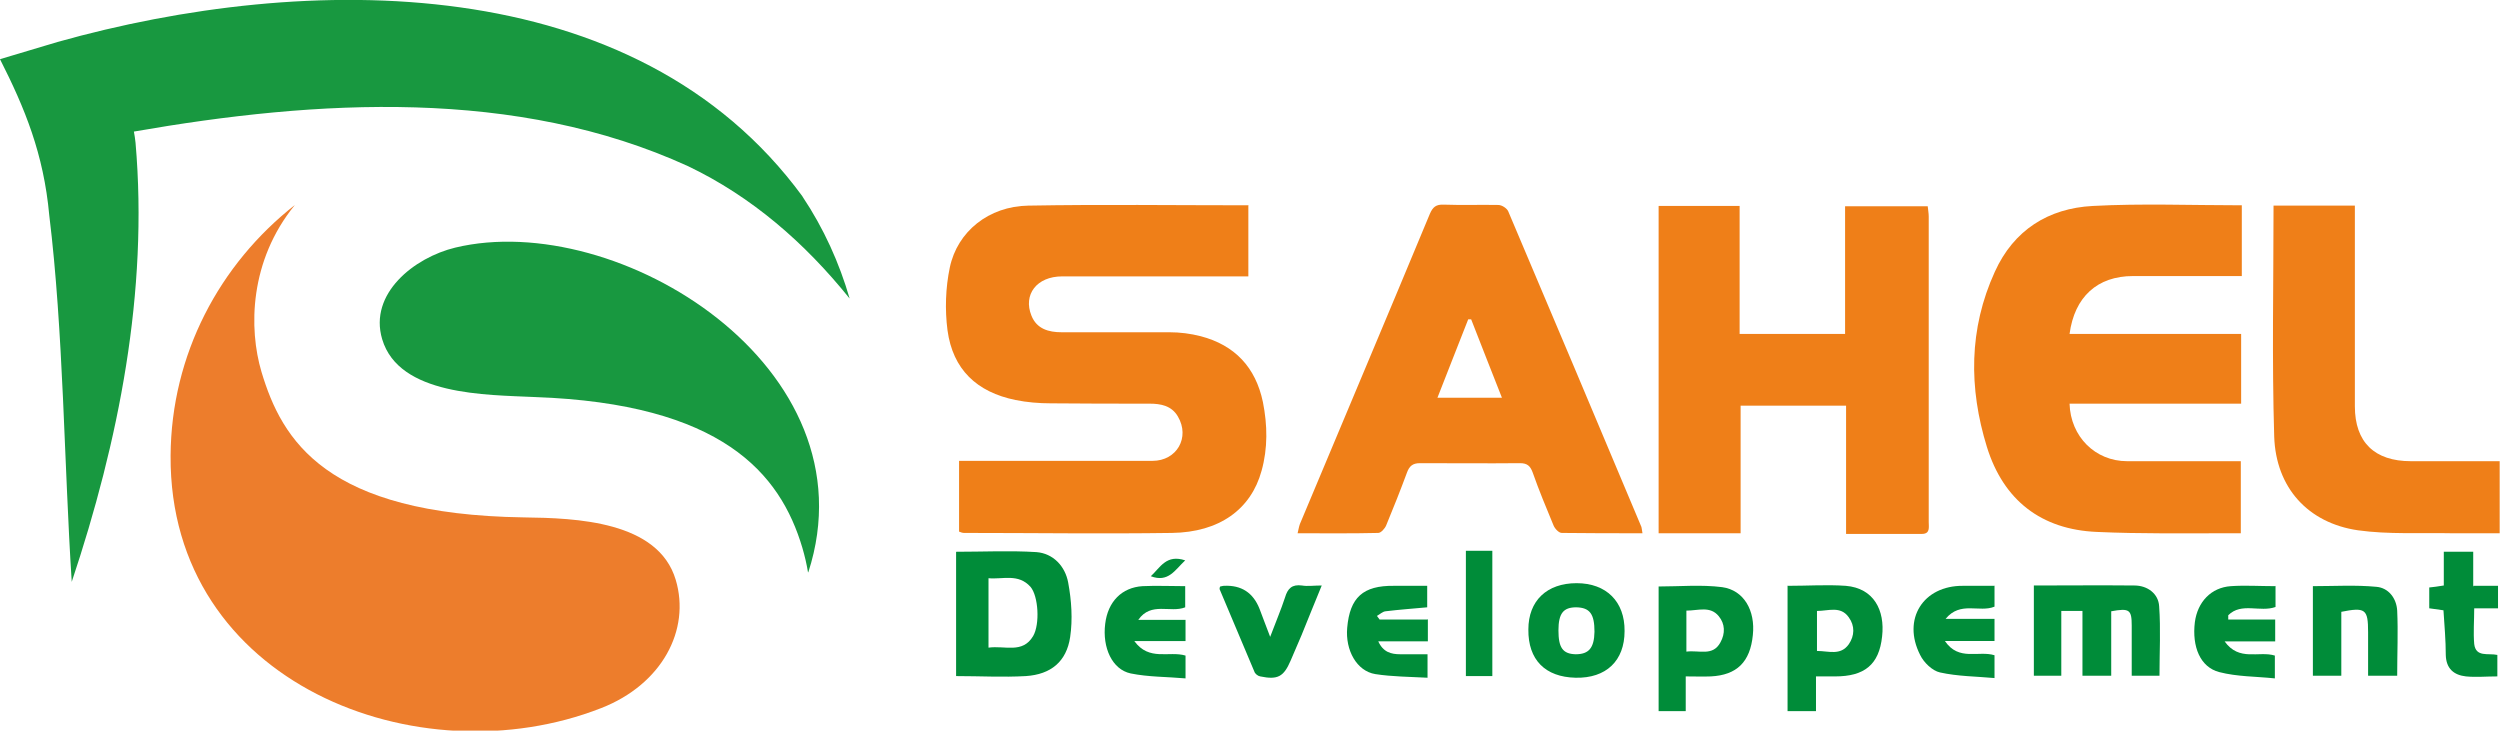
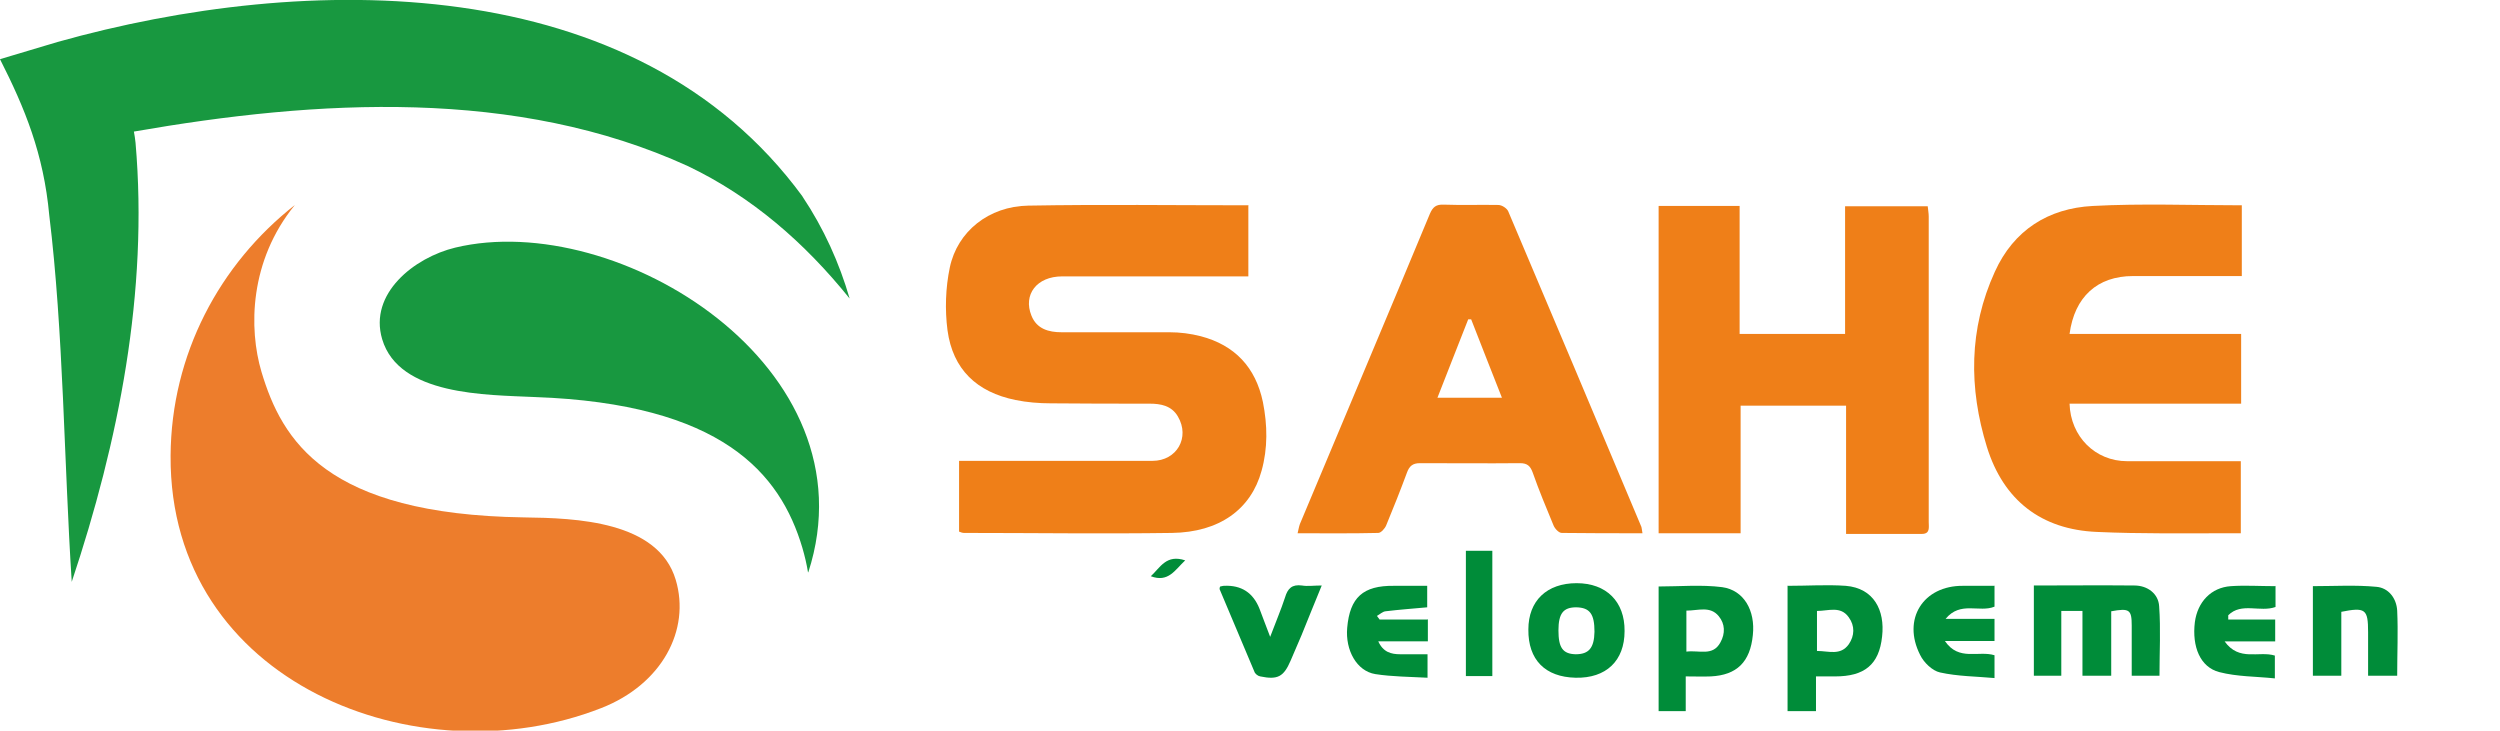
<svg xmlns="http://www.w3.org/2000/svg" id="Calque_2" data-name="Calque 2" viewBox="0 0 756.2 221">
  <defs>
    <style>
      .cls-1 {
        fill: #ef7f18;
      }

      .cls-2, .cls-3 {
        fill: #189840;
      }

      .cls-2, .cls-4 {
        fill-rule: evenodd;
      }

      .cls-4 {
        fill: #ed7d2c;
      }

      .cls-5 {
        fill: #008c39;
      }
    </style>
  </defs>
  <g id="Calque_1-2" data-name="Calque 1">
    <g>
      <path class="cls-3" d="M242.8,59.5C192.2-9.7,92.5-8.4,17.4,12.7,17.4,12.7,0,17.9,0,17.9c7.5,14.8,13.2,28.6,14.9,47.2,4.3,35.1,4.5,75.4,6.8,110.9,14.2-42.5,23.2-87.7,19.3-132.8-.1-1.1-.3-2.3-.5-3.4,55.6-9.7,115.7-13.3,167.7,10.5,19.2,9.2,35.2,23.1,48.8,40-3.1-10.7-7.8-21.2-14.3-30.9Z" />
      <g>
        <path class="cls-4" d="M51.6,137.8c.2-30.6,14.8-57.9,37.6-75.8-13.8,16.9-14,37.4-10.1,50.5,6.2,20.7,19.4,43.1,79.3,44,15.9.2,40.7,1.1,46,18.9,4.5,15.1-4.1,31.6-22.6,38.8-55.2,21.6-130.6-7.5-130.2-76.3h0Z" />
        <path class="cls-2" d="M244.4,173.1c-.4-2.5-1-5-1.7-7.4-6.7-22.6-24.4-43.6-80.9-45.6-14.8-.7-41.1-.4-46.2-17.5-4.1-13.8,9.7-24.7,22.1-27.7,49.1-11.8,126.9,36.2,106.8,98.2h0Z" />
      </g>
      <g>
        <path class="cls-1" d="M377.6,62.2v21.4h-4.2c-17.4,0-34.8,0-52.1,0-7.7,0-11.9,5.5-9.3,11.9,1.6,4,5.2,5,9.1,5,10.9,0,21.7,0,32.6,0,3.2,0,6.4.4,9.5,1.2,10.3,2.7,16.6,9.4,18.8,19.9,1.4,7,1.5,14-.4,20.8-3.2,11.7-12.8,18.6-27.1,18.8-21,.3-41.9,0-62.9,0-.5,0-1-.2-1.5-.4v-21.4h4.1c18.1,0,36.3,0,54.4,0,7.4,0,11.4-7.1,7.7-13.4-1.9-3.3-5.2-3.9-8.6-3.9-10,0-19.9,0-29.9-.1-3.5,0-7.2-.3-10.6-1-11.8-2.4-19-9.3-20.6-21.1-.8-6.2-.6-12.8.7-19,2.3-10.9,11.8-18.5,23.7-18.7,22.1-.4,44.2-.1,66.7-.1" />
        <path class="cls-1" d="M501.6,62.3h24.6v38.7h31.9v-38.6h25c.1,1.1.3,2.1.3,3.1,0,30.8,0,61.6,0,92.4,0,1.6.5,3.6-2.1,3.6-7.5,0-15,0-22.9,0v-38.8h-31.9v38.6h-24.8V62.3Z" />
        <path class="cls-1" d="M677.9,101v21.1h-51.9c.3,10,7.8,17.4,17.4,17.4,11.4,0,22.7,0,34.4,0v21.8c-1.2,0-2.5,0-3.7,0-13.3,0-26.6.2-39.8-.4-16.9-.7-28.3-9.6-33.3-25.7-5.5-17.8-5.5-35.7,2.4-53,5.7-12.6,16.2-19.2,29.6-19.9,14.9-.8,29.8-.2,45.1-.2v21.4c-11,0-22,0-32.9,0-10.8,0-17.7,6.3-19.2,17.5h52.1Z" />
        <path class="cls-1" d="M496.8,161.3c-8.3,0-16.4,0-24.4-.1-.9,0-2.1-1.3-2.5-2.3-2.2-5.3-4.4-10.6-6.3-16-.7-1.9-1.6-2.8-3.8-2.8-10.1.1-20.2,0-30.3,0-2.2,0-3.2.9-3.9,2.8-2,5.4-4.1,10.7-6.3,16-.4,1-1.6,2.3-2.4,2.3-8,.2-16,.1-24.4.1.3-1.2.4-2,.7-2.8,13.1-31.3,26.3-62.5,39.3-93.8.9-2.1,1.9-2.9,4.2-2.8,5.5.2,11,0,16.5.1,1.1,0,2.6,1,3,1.9,13.5,31.8,26.9,63.6,40.3,95.5.1.3.1.7.3,1.8M445.1,96.6c-.3,0-.6,0-1,0-3.1,7.8-6.1,15.6-9.3,23.7h19.5c-3.2-8.2-6.3-15.9-9.3-23.7" />
-         <path class="cls-1" d="M712.3,62.2c0,3,0,5.8,0,8.6,0,17.4,0,34.8,0,52.1,0,10.9,6,16.6,16.9,16.6,8.9,0,17.8,0,26.9,0v21.8c-5,0-9.8,0-14.6,0-9.4-.2-19,.4-28.3-.9-15-2.2-24.8-12.8-25.3-28.4-.7-23.2-.2-46.4-.2-69.8h24.4Z" />
-         <path class="cls-5" d="M289.2,204.6v-37.7c8.2,0,16.3-.4,24.3.1,5.1.4,8.7,4.3,9.6,9.2,1,5.4,1.4,11.1.6,16.5-1.1,7.4-5.8,11.3-13.4,11.8-6.9.4-13.8,0-21.1,0M299,195.9c5-.7,10.3,1.9,13.5-3.5,2.1-3.6,1.6-12.1-.8-14.9-3.7-4.1-8.3-2.2-12.7-2.6v21Z" />
        <path class="cls-5" d="M615.2,177.1c10.3,0,20.3-.1,30.4,0,4,0,7.3,2.5,7.5,6.3.5,6.9.1,13.9.1,21h-8.4c0-5.1,0-10.2,0-15.2,0-4.8-.7-5.3-6.2-4.3v19.5h-8.7v-19.6h-6.4v19.6h-8.3v-27.3Z" />
        <path class="cls-5" d="M540.8,177.2c6.1,0,11.8-.4,17.5,0,8.5.7,11.9,7.4,11,15.3-.9,8.6-5.4,12.1-14.2,12.1-1.8,0-3.5,0-5.8,0v10.5h-8.6v-38ZM549.6,196.9c3.5,0,7.1,1.5,9.6-2,1.8-2.6,1.9-5.6,0-8.2-2.5-3.5-6.1-1.9-9.6-1.9v12.2Z" />
        <path class="cls-5" d="M509.9,204.7v10.4h-8.2v-37.7c6.4,0,12.9-.6,19.2.2,6.6.9,10.1,7.1,9.3,14.5-.8,8.1-4.8,12.1-12.7,12.5-2.4.1-4.8,0-7.6,0M510.1,197.1c3.9-.5,8,1.5,10.3-2.8,1.5-2.7,1.4-5.6-.5-7.9-2.6-3.2-6.2-1.7-9.8-1.7v12.4Z" />
        <path class="cls-5" d="M491.4,190.9c0,9-5.6,14.3-14.8,14.1-9.2-.2-14.4-5.4-14.3-14.6,0-8.7,5.6-14,14.6-14,9,0,14.6,5.6,14.5,14.5M471.4,190.7c0,5.2,1.3,7.1,5.2,7.2,4,0,5.6-1.9,5.7-6.8,0-5.4-1.4-7.3-5.5-7.4-3.9,0-5.4,1.8-5.4,7" />
        <path class="cls-5" d="M708.2,185v19.4h-8.6v-27.1c6.4,0,12.9-.4,19.2.2,3.7.3,6.1,3.5,6.3,7.2.3,6.5,0,12.9,0,19.7h-8.8c0-4.4,0-8.8,0-13.2,0-7-.8-7.6-8.3-6.1" />
        <path class="cls-5" d="M431.9,187.3v6.7h-15c1.5,3.3,3.9,3.9,6.7,3.9,2.7,0,5.3,0,8.2,0v7.1c-5.4-.3-10.7-.3-15.8-1.1-5.6-.9-9.1-7.2-8.5-14,.8-9.2,4.8-12.8,14.1-12.7h10.1v6.5c-4.3.4-8.5.7-12.6,1.2-.9.1-1.7.9-2.6,1.4l.8,1.1h14.4Z" />
        <path class="cls-5" d="M688.3,177.2v6.4c-4.7,1.7-10.3-1.5-14.3,2.5,0,.4,0,.8,0,1.3h14.2v6.6h-15.3c4.4,6.2,10.4,2.8,15.2,4.3v6.9c-5.7-.6-11.4-.5-16.8-1.9-5.8-1.5-8.3-7.7-7.4-15.1.8-6.1,4.9-10.5,10.9-10.9,4.3-.3,8.7,0,13.4,0" />
-         <path class="cls-5" d="M358.6,187.4v6.5h-15.5c4.5,6.2,10.5,2.9,15.5,4.4v6.9c-5.6-.5-11.2-.4-16.6-1.5-5.6-1.2-8.6-7.8-7.7-15,.8-6.7,5-11,11.3-11.4,4.2-.2,8.4,0,12.9,0v6.4c-4.5,1.8-10.3-1.8-14.2,3.8h14.3Z" />
        <path class="cls-5" d="M603.3,177.1v6.4c-4.6,1.9-10.3-1.8-14.8,3.7h14.8v6.7h-15c4.2,6.2,10.2,2.8,15,4.3v6.9c-5.5-.5-11.1-.5-16.5-1.7-2.3-.5-4.9-3-6-5.3-5.5-10.8.9-21,13-20.9h9.6Z" />
-         <path class="cls-5" d="M748.2,177.2h7.4v6.8h-7.2c0,3.8-.3,7.3,0,10.8.5,4.1,4.2,2.7,7,3.3v6.5c-3.3,0-6.5.3-9.5,0-3.6-.4-6-2.3-6.1-6.5,0-4.4-.4-8.9-.7-13.5-1.4-.2-2.7-.4-4.3-.6v-6.3c1.2-.1,2.5-.3,4.4-.6v-10.2h8.9v10.6Z" />
        <path class="cls-5" d="M384.1,192.9c1.8-4.8,3.4-8.5,4.6-12.2.8-2.7,2.1-4,5.1-3.6,1.7.3,3.6,0,6,0-2.2,5.3-4.1,10.1-6.1,15-1.1,2.6-2.2,5.1-3.3,7.7-2.1,4.9-3.9,5.9-9.2,4.8-.7-.1-1.6-.8-1.8-1.5-3.5-8.3-7-16.6-10.5-24.9,0-.2,0-.5.2-.8.3,0,.7-.2,1.1-.2q7.9-.4,10.8,7c1,2.6,1.9,5.1,3.3,8.7" />
        <rect class="cls-5" x="443.4" y="166.6" width="8" height="37.9" />
        <path class="cls-5" d="M358.5,169.5c-3.1,2.9-5.1,6.8-10.4,4.8,2.9-2.7,4.7-6.7,10.4-4.8" />
      </g>
    </g>
  </g>
</svg>